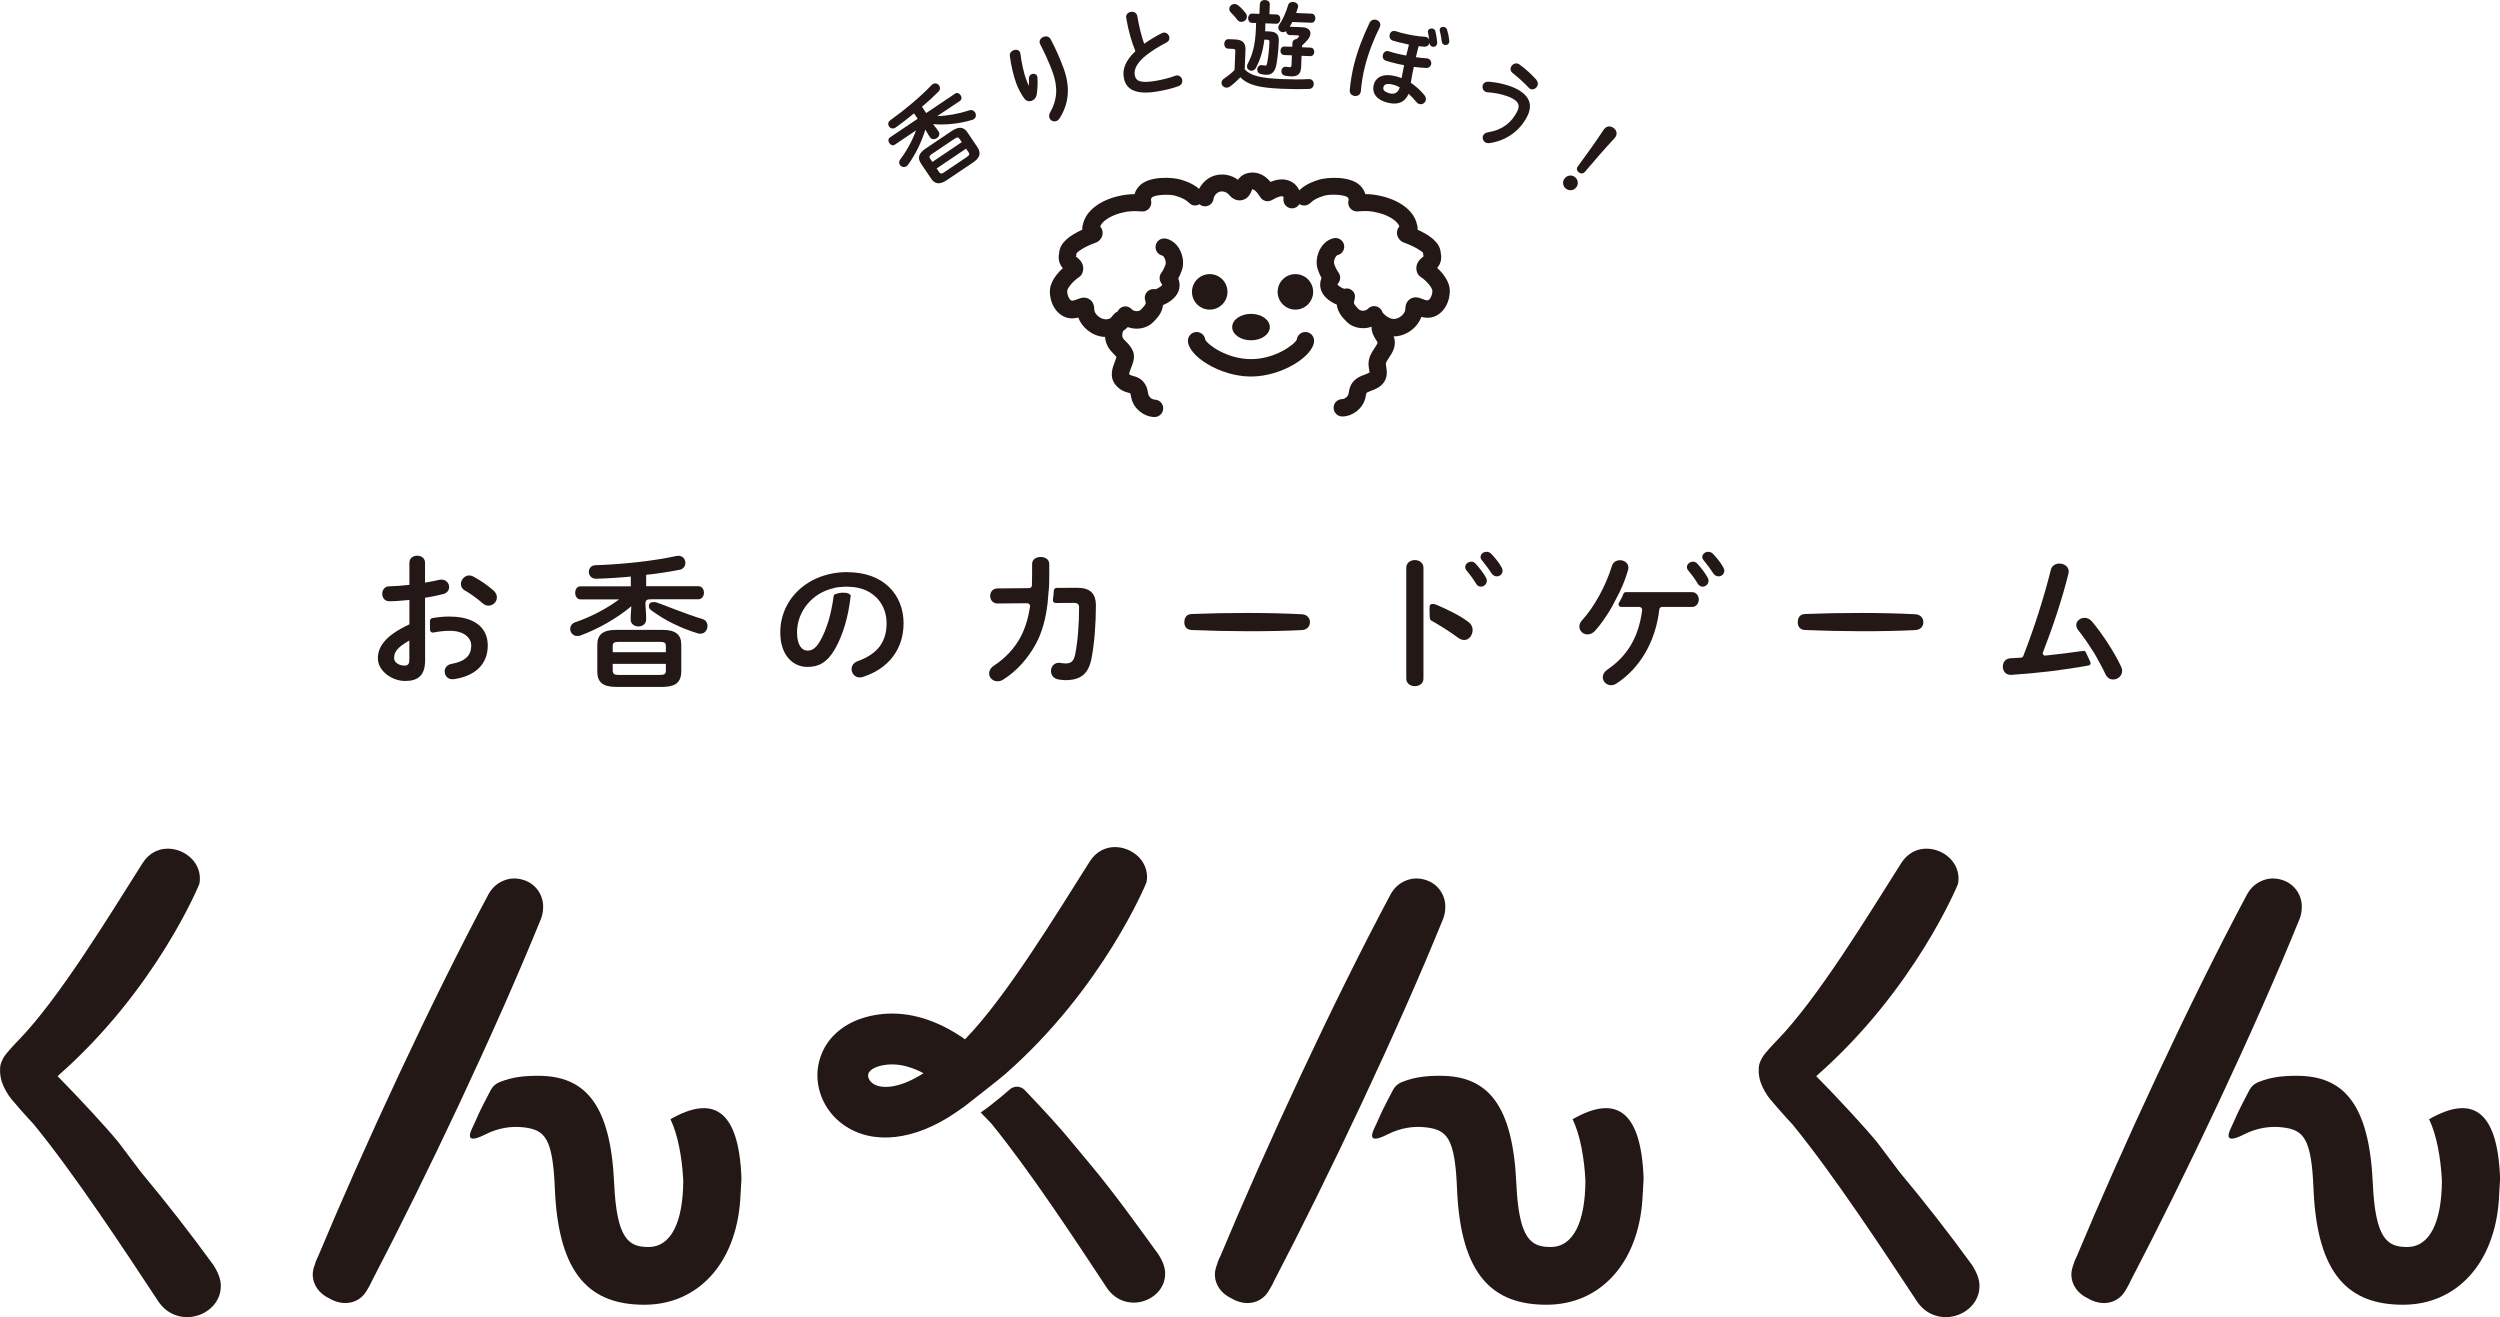
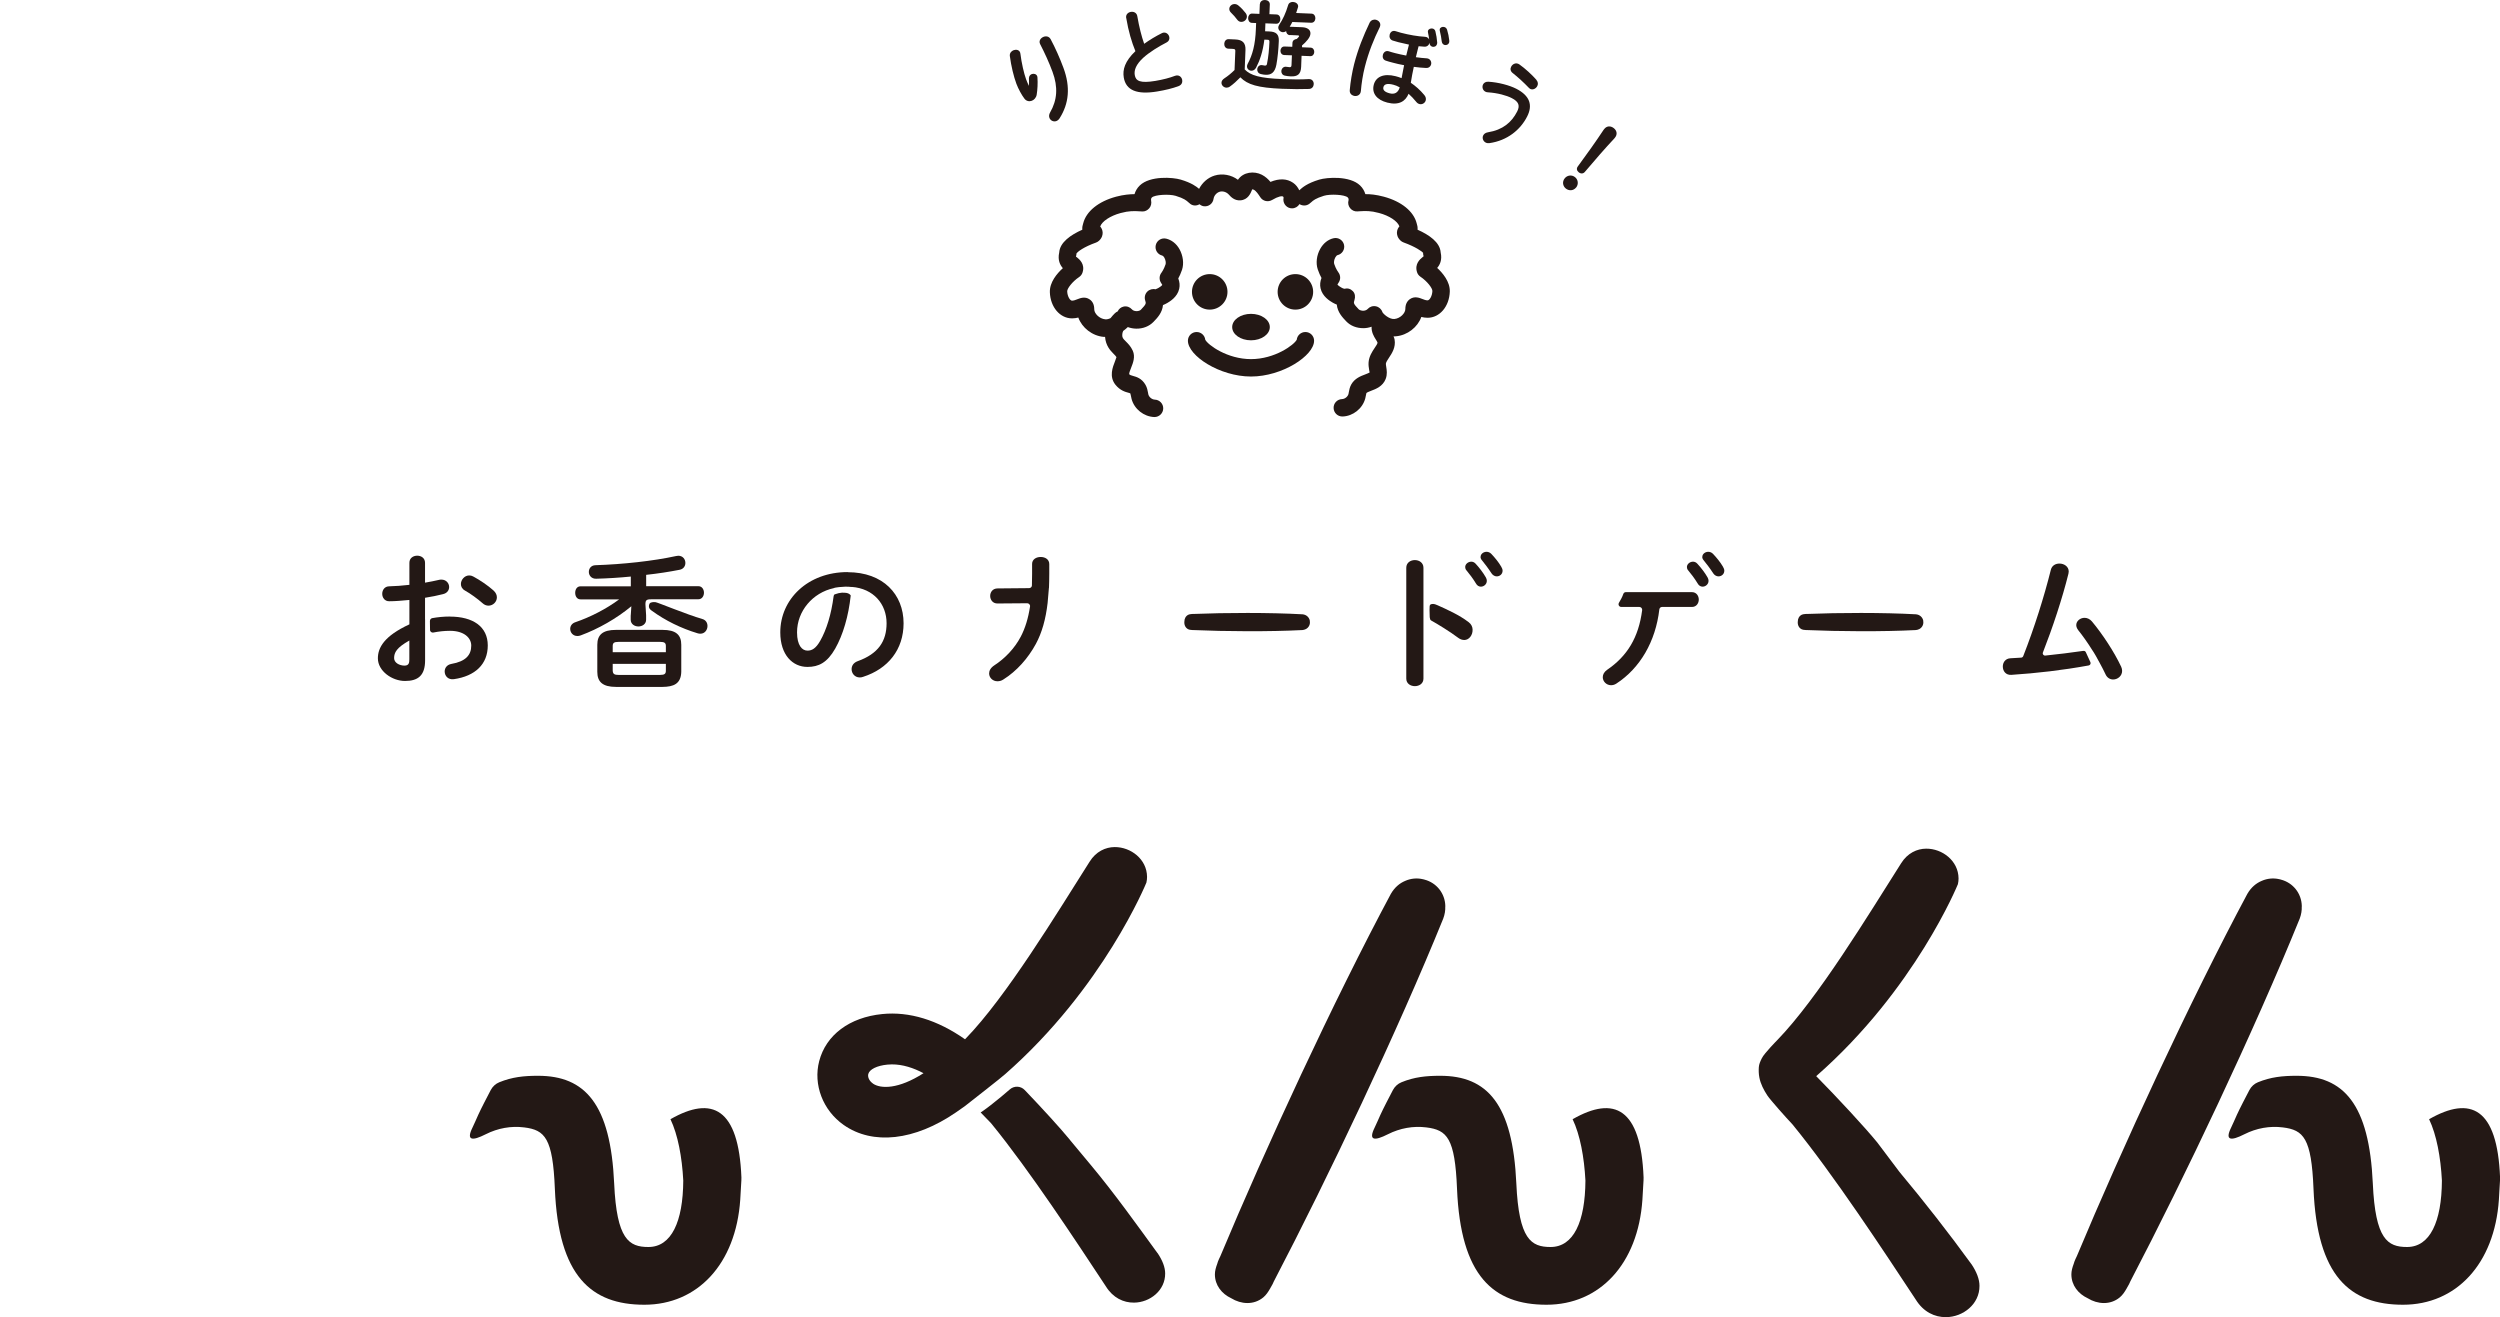
<svg xmlns="http://www.w3.org/2000/svg" id="_レイヤー_2" data-name="レイヤー 2" viewBox="0 0 425.2 224.03">
  <defs>
    <style>
      .cls-1 {
        fill: #231815;
      }
    </style>
  </defs>
  <g id="_横型B" data-name="横型B">
    <g>
      <g>
        <ellipse class="cls-1" cx="212.77" cy="55.63" rx="3.2" ry="2.25" />
        <circle class="cls-1" cx="205.75" cy="49.64" r="3.02" />
        <circle class="cls-1" cx="220.32" cy="49.64" r="3.02" />
        <path class="cls-1" d="m212.77,64.04c-5.32,0-10.73-3.54-10.73-6.09,0-.82.66-1.48,1.48-1.48.76,0,1.39.57,1.47,1.31.45.88,3.73,3.3,7.78,3.3s7.33-2.42,7.78-3.3c.08-.74.71-1.31,1.47-1.31.82,0,1.48.66,1.48,1.48,0,2.54-5.41,6.09-10.73,6.09Zm7.77-6.09h0s0,0,0,0Zm-15.55,0h0s0,0,0,0Z" />
        <path class="cls-1" d="m244.41,45.6c.46-.52.91-1.36.62-2.66-.11-1.73-1.97-3-3.93-3.87.04-.41-.05-.79-.15-1.08-.51-2.04-2.59-3.73-5.6-4.54-1.32-.35-2.31-.44-3.13-.43-.15-.51-.43-1.03-.9-1.48-1.74-1.67-5.62-1.39-6.95-.99-2.07.63-2.85,1.33-3.36,1.79-.01,0-.02.02-.03.03-.23-.5-.58-.96-1.05-1.28-1.04-.72-2.34-.77-3.85-.15-.38-.46-.86-.91-1.47-1.22-1.29-.66-3.15-.5-4.06.86-1.12-.84-2.63-1.13-3.97-.72-1.15.35-2.09,1.2-2.64,2.26-.46-.4-1.28-1.02-3.12-1.57-1.33-.4-5.21-.69-6.96.99-.47.45-.75.97-.9,1.48-.78.01-1.81.08-3.13.43-3.01.81-5.09,2.5-5.6,4.54-.1.29-.19.67-.15,1.08-1.96.87-3.82,2.15-3.93,3.88-.29,1.3.16,2.14.62,2.66-1,.91-2.27,2.4-2.21,4.1.09,2.53,1.72,4.44,3.78,4.44.39,0,.75-.06,1.06-.14.62,1.72,2.35,3.12,4.33,3.29.07,0,.15,0,.22,0,.11,1.48.89,2.32,1.44,2.87.21.21.39.39.5.57-.05.18-.17.5-.26.73-.38.96-1.02,2.57.07,3.95.79.99,1.69,1.24,2.23,1.38.12.03.28.08.32.12.03.06.06.25.09.38.03.19.07.37.12.56.46,1.72,2.08,3,3.85,3.07.02,0,.03,0,.05,0,.79,0,1.45-.63,1.48-1.43.03-.82-.61-1.5-1.43-1.53-.48-.02-.97-.41-1.1-.88-.03-.1-.05-.21-.06-.32-.06-.35-.15-.83-.42-1.31-.63-1.11-1.56-1.37-2.12-1.52-.4-.11-.51-.15-.66-.3-.03-.19.2-.75.33-1.09.33-.83.74-1.87.28-2.9-.33-.73-.8-1.2-1.18-1.58-.49-.48-.61-.63-.61-1.09,0-.26.06-.48.16-.69.29-.21.55-.43.79-.66.45.17.93.26,1.43.27,1.15.02,2.21-.4,2.94-1.16.66-.68,1.49-1.55,1.61-2.85.23-.09.48-.21.74-.36.42-.25,1.71-1,2.02-2.41.13-.58.07-1.17-.16-1.76.21-.38.44-.88.64-1.47.35-1.06.18-2.4-.43-3.5-.53-.95-1.34-1.58-2.27-1.8-.8-.18-1.59.31-1.77,1.11s.31,1.59,1.11,1.77c.08.02.23.14.36.37.22.4.28.88.2,1.12-.29.88-.69,1.41-.69,1.41-.41.51-.43,1.23-.06,1.77.14.2.18.32.19.32h0s-.09.18-.63.5c-.34.2-.55.22-.5.25-.5-.13-1.06.02-1.43.4-.38.39-.51.96-.35,1.48.17.52.2.62-.72,1.58-.15.16-.43.25-.73.25h-.03c-.32,0-.62-.12-.77-.3-.35-.39-.88-.59-1.4-.48-.47.1-.84.41-1.03.83-.17.07-.34.18-.48.32-.21.21-.47.48-.73.82-.28.14-.59.23-.9.2-1.01-.09-1.87-1-1.87-1.69,0-.77-.26-1.35-.79-1.7-.79-.54-1.6-.21-2.09-.02-.3.12-.61.24-.9.24-.34,0-.79-.73-.82-1.59-.02-.47.88-1.66,2.03-2.43.28-.19.48-.46.58-.78.46-1.42-.55-2.24-.93-2.55-.07-.06-.18-.14-.19-.11,0-.02,0-.08.04-.21.04-.14.04-.16.03-.31.15-.34,1.31-1.18,3.34-1.9.19-.07.37-.18.52-.32.53-.5.62-1.03.61-1.38-.02-.46-.21-.8-.42-1.03.31-.89,1.7-1.81,3.46-2.29,1.48-.4,2.27-.35,3.37-.29l.32.02c.47.03.9-.2,1.2-.55s.41-.85.31-1.31c-.01-.05-.06-.33.12-.51.52-.5,2.99-.61,4.05-.29,1.44.43,1.86.82,2.15,1.08.14.13.27.23.38.32.48.33,1.06.31,1.53.03.2.17.44.3.72.34.82.12,1.56-.45,1.67-1.26.08-.54.51-1.04,1.03-1.2.51-.16,1.15.02,1.57.48.3.34.93,1.05,1.95.98,1.31-.08,1.76-1.22,1.96-1.71.03-.07.05-.14.02-.14.06-.02.2-.02.31.04.41.21.79.79,1.12,1.29.43.66,1.3.86,1.99.46,1.08-.64,1.69-.71,1.88-.58.05.03.1.15.08.21-.17.8.34,1.59,1.13,1.76.1.02.21.03.31.03.52,0,1-.28,1.26-.72.49.31,1.13.33,1.64-.02.12-.08.24-.19.39-.32.28-.26.71-.64,2.14-1.08,1.06-.32,3.53-.21,4.05.29.19.18.14.45.13.47-.14.46-.04.96.26,1.34.3.38.76.6,1.24.56l.32-.02c1.1-.06,1.89-.11,3.37.29,1.76.47,3.14,1.39,3.46,2.28-.2.23-.4.56-.42,1.03-.01.35.08.88.61,1.38.15.14.32.25.52.32,2.03.73,3.19,1.56,3.32,1.77,0,.15.01.29.05.43.02.08.03.13.04.15-.05.05-.13.11-.19.16-.38.31-1.39,1.13-.93,2.55.1.32.31.59.58.77,1.15.77,2.05,1.96,2.03,2.43-.03.86-.48,1.59-.82,1.59-.29,0-.6-.12-.9-.24-.49-.19-1.3-.52-2.09.02-.52.36-.79.93-.79,1.7,0,.69-.86,1.6-1.87,1.69-.87.07-1.89-.87-2.03-1.17-.16-.5-.58-.88-1.1-.99-.53-.11-1.06.07-1.41.46-.16.18-.45.29-.77.3-.24-.01-.59-.09-.75-.25-.92-.96-.89-1.05-.72-1.58.17-.52.11-1.11-.27-1.5-.38-.39-.87-.56-1.39-.41-.01,0-.23,0-.61-.23-.49-.29-.61-.46-.62-.46,0-.04.05-.16.19-.36.37-.53.35-1.25-.05-1.76,0,0-.41-.54-.7-1.42-.08-.24-.03-.72.2-1.12.13-.23.27-.35.36-.37.8-.18,1.29-.98,1.11-1.77s-.98-1.29-1.77-1.11c-.93.21-1.74.85-2.27,1.8-.62,1.09-.78,2.43-.43,3.49.2.6.43,1.09.64,1.47-.23.59-.29,1.18-.16,1.76.31,1.4,1.6,2.16,2.02,2.41.26.15.51.27.74.36.13,1.3.96,2.17,1.61,2.85.73.76,1.76,1.17,2.94,1.16.48,0,.94-.1,1.37-.25-.04.93.38,1.64.71,2.16.11.18.28.44.3.54.03.15-.3.64-.5.93-.42.63-.93,1.4-1.02,2.4-.04.49.03.93.09,1.28.03.18.07.44.1.45-.1.1-.51.25-.78.36-.75.28-1.77.67-2.35,1.69-.27.48-.36.96-.42,1.31-.02.11-.04.21-.06.32-.12.46-.62.86-1.1.87-.82.03-1.46.71-1.43,1.53.03.8.68,1.43,1.48,1.43.02,0,.04,0,.05,0,1.78-.06,3.39-1.35,3.85-3.06.05-.18.08-.37.12-.56.02-.13.06-.33.08-.37.09-.11.55-.28.82-.39.78-.29,1.96-.74,2.45-1.99.31-.79.19-1.53.1-2.07-.03-.21-.07-.43-.06-.55.02-.24.29-.65.53-1.01.5-.75,1.18-1.77.95-3.09-.03-.2-.11-.35-.18-.53.01,0,.03,0,.04,0,.12,0,.24,0,.36-.02,1.98-.17,3.71-1.56,4.33-3.29.31.08.67.14,1.06.14,2.06,0,3.69-1.91,3.78-4.44.06-1.69-1.21-3.19-2.21-4.1Z" />
      </g>
      <g>
-         <path class="cls-1" d="m152.18,24.61c-.34.23-.72.03-.92-.27-.21-.31-.25-.73.09-.96l4.73-3.18-.62-.92c-1.03.86-2.11,1.68-3.12,2.4-.45.33-.91.15-1.13-.17-.21-.31-.21-.75.19-1.04,2.52-1.81,5.16-4.02,7.02-5.98.06-.06.12-.12.19-.16.44-.3.9-.11,1.13.23.19.29.21.69-.11,1.01-.83.84-1.79,1.72-2.82,2.59l.72,1.07,4.92-3.31c.34-.23.72-.05.93.27.2.3.24.74-.11.97l-3.86,2.59c1.78-.05,3.7-.41,5.44-.98.43-.15.78.03.97.32.24.36.24.89-.18,1.17-.08.06-.17.1-.29.13-2.14.66-4.63.91-6.65.72l.65.85.29.42c.28.41.07.87-.3,1.12-.36.24-.87.27-1.15-.14l-.28-.42-.53-.9c-.61,2.08-1.67,4.22-2.92,5.96-.08.12-.18.2-.28.27-.41.28-.89.12-1.12-.22-.18-.26-.2-.62.07-.96,1.09-1.42,2.06-3.22,2.67-4.91l-3.64,2.45Zm8.9,6c-1.27.86-2.09.71-2.72-.24l-1.71-2.54c-.63-.93-.46-1.74.82-2.59l4.37-2.94c1.27-.86,2.09-.71,2.71.22l1.71,2.54c.74,1.17.21,1.91-.81,2.61l-4.38,2.94Zm2.11-7c-.19-.29-.38-.32-.81-.03l-3.91,2.63c-.44.29-.47.48-.28.76l.39.57,5-3.37-.39-.57Zm1.27,3.07c.44-.29.47-.48.28-.76l-.43-.64-5,3.37.43.64c.26.36.49.23.81.03l3.91-2.63Z" />
        <path class="cls-1" d="m175,14.56c.02-.41.02-.75,0-1.22,0-.39.22-.64.48-.74.36-.13.79-.01.93.36.02.06.03.13.04.2.07.98.01,2.11-.13,2.95-.09.51-.43.88-.83,1.03-.43.16-.94.07-1.26-.37-.45-.59-1.03-1.64-1.36-2.52-.46-1.23-.89-3.01-1.12-4.75-.04-.48.27-.82.64-.96.43-.16.94-.07,1.11.38.02.06.03.13.05.21.19,1.56.62,3.41.96,4.33.19.49.32.81.47,1.11h.03Zm2.5-8.3c.42-.16.92-.08,1.19.4.82,1.54,1.55,3.18,2.17,4.85,1.25,3.35.92,6.13-.63,8.59-.15.25-.36.41-.56.49-.48.18-1.01-.08-1.18-.54-.1-.26-.08-.59.11-.92,1.22-2.11,1.38-4.31.41-6.92-.59-1.59-1.3-3.15-2.11-4.72-.27-.55.11-1.04.6-1.23Z" />
        <path class="cls-1" d="m191.54,3.06c-.1-.59.32-.96.8-1.04.47-.08.99.14,1.09.72.31,1.82.72,3.43,1.17,4.71.91-.65,1.94-1.28,2.99-1.8.09-.05.19-.08.29-.1.5-.08.92.31,1,.77.06.34-.07.7-.47.9-1.37.7-2.89,1.64-3.96,2.6-1.25,1.15-1.59,2.12-1.45,2.95.17,1.01.92,1.42,3.51.99,1.3-.22,2.44-.52,3.32-.86.68-.25,1.15.19,1.24.7.07.41-.09.83-.58,1.03-1.07.41-2.31.7-3.69.93-3.42.57-5.3-.19-5.67-2.38-.22-1.33.18-2.76,1.98-4.48-.62-1.5-1.19-3.4-1.56-5.64Z" />
        <path class="cls-1" d="m211.68,11.79c1,1.05,2.6,1.51,6.42,1.66,1.73.07,3.23.08,4.47,0,.61-.04.89.42.87.86-.02.41-.28.81-.83.82-1.29.05-2.79.04-4.54-.03-4.13-.17-5.89-.7-7.11-1.95-.55.57-1.2,1.17-1.79,1.58-.2.14-.4.18-.58.18-.48-.02-.86-.42-.84-.86,0-.25.17-.52.51-.74.56-.36,1.17-.86,1.71-1.4l.13-3.2c.01-.28-.03-.38-.46-.4l-.73-.03c-.48-.02-.71-.44-.69-.84.02-.41.28-.8.76-.78l1.12.05c1.29.05,1.77.65,1.73,1.79l-.13,3.29Zm.17-9.58c.17.22.23.44.22.64-.02.51-.48.89-.97.87-.25,0-.49-.12-.69-.39-.3-.41-.6-.75-1.04-1.18-.22-.21-.3-.44-.29-.66.02-.44.43-.82.92-.8.21,0,.43.08.63.25.49.4.89.84,1.22,1.27Zm2.44-1.52c.02-.48.46-.71.87-.69.43.02.83.28.81.76l-.07,1.65,1.22.05c.44.02.66.42.64.82-.02.39-.26.78-.71.76l-1.83-.07-.04,1.04c0,.1,0,.21-.01.31l.74.03c1.15.05,1.63.51,1.59,1.61-.06,1.48-.2,2.88-.41,4.03-.25,1.34-.89,1.76-1.78,1.73-.25,0-.53-.04-.84-.12-.47-.1-.66-.46-.64-.8.02-.41.35-.83.9-.71.13.02.26.06.39.07.23,0,.33-.07.37-.31.25-1.21.36-2.48.41-3.7.01-.3-.05-.38-.35-.39l-.51-.02c-.25,2.05-.77,3.55-1.41,4.78-.2.37-.52.52-.81.51-.4-.02-.74-.33-.73-.75,0-.13.04-.28.12-.43.8-1.48,1.29-3.23,1.39-5.93l.04-1-.73-.03c-.43-.02-.64-.42-.63-.82.02-.39.26-.78.69-.76l1.23.05.07-1.65Zm5.08,5.29c-.38-.03-.6-.32-.62-.68-.17.12-.37.18-.55.18-.43-.02-.81-.38-.79-.82,0-.15.06-.31.17-.47.59-.87,1.1-1.95,1.5-3.3.11-.41.48-.57.83-.56.45.02.89.31.88.76,0,.06-.02.13-.04.19-.09.31-.19.62-.3.93l2.62.11c.44.02.66.42.65.8-.02.4-.26.76-.71.75l-3.21-.13c-.13.27-.29.55-.45.81h.08s2.03.08,2.03.08c.94.04,1.45.47,1.42,1.08-.01.31-.16.65-.45,1.02-.3.39-.62.7-.98,1v.31s1.45.06,1.45.06c.44.02.64.39.63.75-.02.36-.24.72-.69.7l-1.47-.06-.07,1.86c-.05,1.27-.6,1.69-1.77,1.64-.36-.01-.67-.06-.97-.12-.44-.08-.64-.42-.63-.77.02-.41.35-.83.86-.74.26.04.37.06.56.07.21,0,.3-.09.31-.37l.07-1.65-1.32-.05c-.43-.02-.65-.39-.63-.75.01-.36.26-.72.69-.7l1.32.05.03-.68c.03-.39.34-.61.72-.65.14-.11.24-.22.34-.35.05-.06.07-.11.07-.15,0-.06-.06-.1-.19-.11l-1.38-.06Z" />
        <path class="cls-1" d="m234.04,3.37c.51.13.91.63.63,1.25-1,2.02-1.89,4.21-2.53,6.72-.35,1.36-.59,2.94-.68,4.13-.06.72-.69.96-1.2.83-.42-.11-.75-.45-.69-1,.11-1.33.39-3.02.74-4.39.67-2.6,1.57-4.8,2.65-7.08.25-.44.71-.56,1.09-.47Zm7.17,4.73c-.14.54-.28,1.09-.4,1.63.66.09,1.29.16,1.84.19.62.04.87.6.75,1.05-.09.34-.38.62-.88.59-.64-.03-1.35-.09-2.06-.19-.2.9-.37,1.81-.51,2.71.78.53,1.56,1.2,2.3,2.09.26.31.31.63.24.9-.11.45-.6.75-1.06.63-.21-.05-.4-.17-.56-.38-.44-.54-.87-.99-1.3-1.37-.52,1.28-1.64,2.01-3.62,1.5-1.79-.46-2.67-1.59-2.3-3.03.34-1.33,1.64-1.99,3.71-1.46.34.09.68.19,1.02.33.14-.73.28-1.46.43-2.2-.68-.12-1.33-.27-1.88-.42-.53-.14-.86-.22-1.25-.36-.45-.15-.58-.59-.48-.98.11-.42.47-.76.99-.61.35.11.63.2,1.11.32.56.14,1.2.29,1.87.41.13-.58.29-1.17.44-1.76l.03-.1c-.6-.12-1.21-.26-1.79-.41-.33-.09-.57-.15-1-.29-.47-.17-.59-.63-.49-1.01.11-.42.47-.75,1-.58.38.12.6.19.9.27,1.43.37,2.85.62,4.13.69.35.02.59.24.69.49-.06-.41-.12-.85-.21-1.23-.02-.11-.02-.19,0-.27.08-.32.48-.47.8-.39.21.05.39.2.46.46.15.6.27,1.31.31,1.92,0,.1-.01.18-.04.26-.1.38-.46.53-.78.45-.25-.07-.46-.27-.49-.6v-.09c-.07.37-.37.71-.87.68-.32-.01-.64-.05-.98-.08l-.07.26Zm-3.14,6.76c-.39-.22-.76-.37-1.09-.45-1.13-.29-1.57-.05-1.69.41-.13.49.24.84,1.05,1.05.8.21,1.44-.05,1.73-1.02Zm6.8-9.9c.08-.3.44-.45.76-.37.21.05.41.21.49.47.17.54.32,1.27.37,1.81.02.12,0,.22-.01.32-.1.38-.48.54-.78.46-.24-.06-.44-.25-.49-.6-.06-.56-.18-1.22-.33-1.82-.02-.11-.02-.19,0-.27Z" />
        <path class="cls-1" d="m252.63,15.59c-.47-.24-.6-.82-.39-1.23.14-.28.45-.49.92-.46,1.71.1,3.58.61,4.72,1.19,2.3,1.18,2.86,2.77,1.85,4.74-1.15,2.26-3.38,4.08-6.39,4.51-.26.03-.48,0-.65-.09-.47-.24-.64-.81-.42-1.23.13-.25.38-.45.8-.52,2.53-.41,4.03-1.7,4.96-3.52.49-.95.35-1.66-.92-2.3-.88-.45-2.39-.87-4.05-.98-.16,0-.31-.05-.43-.11Zm8.69-1.98c.29.33.3.73.14,1.03-.22.43-.75.71-1.2.48-.09-.05-.18-.13-.26-.21-.76-.8-1.86-1.82-2.75-2.51-.38-.31-.41-.73-.23-1.06.24-.47.84-.77,1.4-.38.98.69,2.15,1.76,2.92,2.65Z" />
        <path class="cls-1" d="m268.07,31.88c-.44.56-1.19.63-1.75.19-.54-.43-.64-1.18-.2-1.73.43-.55,1.2-.65,1.75-.22.56.44.63,1.22.21,1.76Zm4.78-9.94c.44-.56,1.1-.56,1.63-.14.52.41.64,1.05.21,1.59l-.11.14c-1.65,1.77-3.22,3.57-5.03,5.71-.28.33-.69.34-1.04.06-.35-.28-.41-.66-.15-1,1.66-2.26,3.05-4.21,4.38-6.22l.11-.14Z" />
      </g>
      <g>
        <g>
          <path class="cls-1" d="m72.29,105.35v-3.68c1.11-.17,2.15-.39,3.06-.62.72-.17,1.04-.69,1.04-1.21,0-.64-.5-1.26-1.31-1.26-.15,0-.3,0-.44.05-.69.17-1.51.32-2.35.47v-3.38c0-.82-.67-1.21-1.33-1.21s-1.33.39-1.33,1.21v3.75c-1.23.15-2.42.22-3.41.25-.81,0-1.21.64-1.21,1.28s.42,1.28,1.21,1.26c.99,0,2.17-.1,3.41-.22v4.15c-4.32,2-5.36,3.98-5.36,5.78,0,2.15,2.4,3.85,4.62,3.85s3.41-.94,3.41-3.51v-4.4s0-2.57,0-2.57Zm-2.67,6.77c0,.62-.07,1.06-.79,1.09-.91,0-1.8-.49-1.8-1.28,0-.96.44-1.78,2.59-2.99v3.19Z" />
          <path class="cls-1" d="m76.52,104.86c-1.06,0-2.04.1-3,.27-.23.04-.4.25-.4.49,0,.5,0,1,.02,1.51,0,.3.28.51.57.45.9-.18,1.84-.29,2.83-.29,2.35,0,3.61,1.16,3.61,2.52,0,1.61-.96,2.69-3.38,3.11-.79.15-1.14.72-1.14,1.28,0,.74.57,1.46,1.58,1.31,3.61-.52,5.75-2.54,5.75-5.73s-2.49-4.91-6.45-4.91Z" />
          <path class="cls-1" d="m83.95,100.44c-.96-.86-2.35-1.8-3.48-2.4-.22-.12-.44-.17-.67-.17-.79,0-1.41.74-1.41,1.46,0,.42.2.84.69,1.11.94.52,2.15,1.41,2.99,2.15.32.3.69.42,1.01.42.77,0,1.43-.64,1.43-1.41,0-.37-.15-.79-.57-1.16Z" />
          <path class="cls-1" d="m107.27,104.64v.77c0,.74.67,1.14,1.31,1.14s1.31-.4,1.31-1.14v-.77l-.1-1.61c-.05-.45.03-.79.1-.86.21-.28.57-.25,1.93-.25h6.97c.62,0,.94-.57.94-1.11s-.32-1.11-.94-1.11h-8.89v-1.93c2.03-.22,3.95-.52,5.68-.86.67-.12.99-.64.99-1.16,0-.62-.42-1.23-1.21-1.23-.12,0-.25.02-.37.05-3.95.86-9.09,1.41-13.73,1.56-.74.03-1.11.57-1.11,1.14s.42,1.19,1.26,1.16c1.85-.05,3.88-.17,5.88-.37v1.66h-8.55c-.62,0-.91.54-.91,1.11s.3,1.11.91,1.11h6.57c-2.17,1.61-4.89,3.01-7.44,3.88-.62.2-.89.67-.89,1.14,0,.62.47,1.21,1.21,1.21.17,0,.37-.02.57-.1,3.01-1.11,6.13-2.89,8.62-4.96l-.1,1.56Z" />
          <path class="cls-1" d="m119.4,105.26c-2.45-.69-7.54-2.8-7.89-2.84-.38-.05-.88,0-1.02.23-.14.25-.2.6.01.9.11.15.33.31.4.35,2.25,1.64,4.95,2.97,7.75,3.81.17.05.32.07.47.07.77,0,1.21-.67,1.21-1.31,0-.52-.27-1.04-.94-1.21Z" />
          <path class="cls-1" d="m112.68,107.13h-7.9c-2.3,0-3.19.86-3.19,2.54v4.59c0,1.7.89,2.57,3.19,2.57h7.9c1.85-.02,3.14-.49,3.19-2.57v-4.59c0-1.68-.89-2.54-3.19-2.54Zm.57,6.94c0,.52-.2.72-.99.72h-7.06c-.57-.02-.96-.05-.99-.72v-1.16h9.04v1.16Zm0-3.14h-9.04v-1.04c0-.52.2-.72.99-.72h7.06c.79,0,.99.2.99.72v1.04Z" />
          <path class="cls-1" d="m144.17,97.3c-6.79,0-11.46,4.62-11.46,10.25,0,3.85,2.1,5.88,4.62,5.88,1.9,0,3.36-.72,4.72-3.11,1.34-2.36,2.26-5.52,2.64-9.02-.02-.03-.02-.06-.04-.09-.22-.27-.56-.37-.9-.39-.18,0-.35-.03-.53-.02-.39.03-.76.11-1.13.25-.08.03-.15.07-.23.1-.03.09-.06.18-.08.27-.39,3.03-1.2,5.69-2.29,7.59-.72,1.26-1.38,1.65-2.15,1.65-.89,0-1.78-.84-1.78-3.11,0-3.61,2.65-6.74,6.25-7.52.19-.13,1.54-.25,1.98-.25.23,0,.93.02,1.05.06,0,0,0,0,0-.02,3.75.27,5.95,2.94,5.95,6.18,0,3.06-1.41,5.19-4.91,6.45-.74.27-1.04.81-1.04,1.36,0,.72.54,1.41,1.38,1.41.17,0,.37-.02.57-.1,4.25-1.36,6.89-4.64,6.89-9.11,0-4.92-3.48-8.69-9.51-8.69Z" />
          <path class="cls-1" d="m178.41,99.99c.03-.77.05-1.56.05-2.4v-1.65c0-.82-.72-1.21-1.46-1.21s-1.46.39-1.46,1.19v1.68c0,.68-.02,1.34-.03,1.97,0,.26-.22.45-.47.46l-5.37.05c-.84,0-1.26.64-1.26,1.28s.44,1.31,1.28,1.28l5.02-.04c.29,0,.53.27.48.56-.31,2.02-.83,3.69-1.57,5.11-1.06,2.02-2.69,3.71-4.5,4.89-.64.42-.89.91-.89,1.38,0,.72.62,1.33,1.41,1.33.32,0,.67-.07,1.01-.3,2.27-1.43,4.17-3.56,5.53-6.05,1.04-1.93,1.68-4.2,2-6.97l.22-2.57Z" />
-           <path class="cls-1" d="m183.1,99.97l-3.39.02c-.25,0-.45.19-.47.44-.04.53-.08,1.06-.16,1.58-.04.29.17.55.47.55l2.99-.02c.79,0,.99.2.99.84,0,2.59-.2,5.68-.67,7.95-.25,1.19-.74,1.51-1.61,1.51-.52,0-.58-.05-.92-.1-1.01-.12-1.58.62-1.58,1.38,0,.67.42,1.33,1.36,1.46.44.05.8.1,1.07.1,2.59,0,3.98-1.01,4.49-3.83.47-2.49.72-5.71.72-8.84,0-2.15-1.04-3.06-3.28-3.04Z" />
          <path class="cls-1" d="m242.1,103.79c0-.1,0-.19,0-.29,0,0,0,0,0,0v-1.03s0,0,0,0v-5.9c0-.86-.72-1.31-1.46-1.31s-1.46.44-1.46,1.31v18.85c0,.86.74,1.28,1.46,1.28s1.46-.42,1.46-1.28v-10.65s0,0,0,0c0-.33,0-.65,0-.98Z" />
          <path class="cls-1" d="m249.76,105.8c-1.56-1.21-3.71-2.16-5.24-2.85-.22-.1-.55-.23-.77-.23-.36,0-.6.07-.6.49-.02.37-.02.74,0,1.11.01.29-.04,1.04.24,1.2,1.08.6,3.19,1.88,4.62,2.96.35.27.72.37,1.04.37.79,0,1.44-.8,1.41-1.77-.01-.44-.2-.91-.69-1.28Z" />
-           <path class="cls-1" d="m275.46,100.71c.59-1.23,1.09-2.52,1.43-3.73.05-.15.07-.3.07-.44,0-.79-.72-1.26-1.43-1.26-.59,0-1.19.32-1.38.99-1.04,3.41-3.06,7.04-5.06,9.21-.35.37-.47.74-.47,1.09,0,.74.62,1.33,1.38,1.33.42,0,.89-.17,1.31-.64.94-1.04,1.93-2.45,2.84-4.03l1.31-2.52Z" />
          <path class="cls-1" d="m287.76,100.71h-11.24c-.2,0-.37.13-.43.32-.18.53-.47,1.03-.75,1.51-.17.31.05.69.41.69h3.08c.28,0,.5.26.47.53-.6,4.67-2.54,7.83-5.96,10.16-.52.37-.74.81-.74,1.26,0,.72.62,1.36,1.41,1.36.27,0,.59-.07.89-.27,4.05-2.63,6.69-7.18,7.32-12.63.03-.23.22-.41.45-.41h5.1c.76,0,1.16-.64,1.16-1.26s-.4-1.26-1.16-1.26Z" />
          <path class="cls-1" d="m354.34,110.7c-2.15.31-4.32.58-6.48.8-.29.03-.51-.25-.4-.53,1.65-4.22,3.28-9.12,4.34-13.39.03-.12.05-.27.05-.37,0-.86-.79-1.36-1.58-1.36-.64,0-1.28.32-1.46,1.06-1.14,4.57-2.81,9.88-4.7,14.69-.06.14-.19.24-.34.25-.63.04-1.24.06-1.85.11-.86.05-1.28.72-1.28,1.41,0,.74.49,1.48,1.46,1.41,4.29-.28,8.72-.79,13.15-1.6.25-.05.39-.32.29-.55-.26-.57-.52-1.13-.78-1.7-.07-.16-.23-.25-.4-.22Z" />
          <path class="cls-1" d="m360.76,113.38c-1.16-2.47-3.16-5.53-4.96-7.68-.37-.44-.84-.62-1.26-.62-.74,0-1.41.54-1.41,1.24,0,.25.1.54.32.84.77.96,1.58,2.1,2.35,3.33.43.62.92,1.51,1.36,2.34.35.67.69,1.27.96,1.88.27.59.79.86,1.28.86.76,0,1.53-.59,1.53-1.46,0-.22-.05-.47-.17-.74Z" />
        </g>
        <path class="cls-1" d="m222.05,107.01s.01,0,.02,0c.53-.26.81-.82.7-1.4,0,0,0-.02,0-.03,0-.02,0-.03,0-.05-.06-.27-.2-.51-.41-.7-.21-.19-.49-.32-.83-.35-5.59-.31-13.12-.28-18.53-.06-.05,0-.11,0-.16,0-.08,0-.16,0-.23.02-.19.02-.35.04-.49.11-.46.22-.68.68-.68,1.15-.06.53.15,1.09.67,1.33.15.07.32.1.52.11,0,0,.02,0,.02,0,.06,0,.13.01.19.02.04,0,.09,0,.13,0,5.41.24,12.95.29,18.54,0,.21-.02.39-.07.55-.15,0,0,0,0,0,0,0,0,0,0,0,0Z" />
        <path class="cls-1" d="m326.38,107.01s.01,0,.02,0c.53-.26.81-.82.7-1.4,0,0,0-.02,0-.03,0-.02,0-.03,0-.05-.06-.27-.2-.51-.41-.7-.21-.19-.49-.32-.83-.35-5.59-.31-13.12-.28-18.53-.06-.05,0-.11,0-.16,0-.08,0-.16,0-.23.02-.19.02-.35.04-.49.11-.46.22-.68.68-.68,1.15-.06.53.15,1.09.67,1.33.15.07.32.1.52.11,0,0,.02,0,.02,0,.06,0,.13.01.19.02.04,0,.09,0,.13,0,5.41.24,12.95.29,18.54,0,.21-.02.39-.07.55-.15,0,0,0,0,0,0,0,0,0,0,0,0Z" />
        <path class="cls-1" d="m249.2,96.44c0-.49.49-.91,1.04-.91.25,0,.52.1.74.35.62.67,1.28,1.53,1.73,2.32.12.2.17.4.17.59,0,.57-.5.99-1.01.99-.32,0-.64-.17-.84-.54-.52-.86-1.11-1.63-1.63-2.25-.15-.17-.2-.37-.2-.54Z" />
        <path class="cls-1" d="m251.82,94.71c0-.49.49-.86,1.01-.86.27,0,.57.1.81.35.59.62,1.26,1.43,1.7,2.2.15.25.22.47.22.67,0,.57-.47.96-.99.96-.32,0-.67-.17-.91-.54-.49-.77-1.11-1.58-1.63-2.22-.15-.17-.22-.37-.22-.54Z" />
        <path class="cls-1" d="m286.91,96.44c0-.49.49-.91,1.04-.91.25,0,.52.1.74.35.62.67,1.28,1.53,1.73,2.32.12.2.17.4.17.59,0,.57-.5.99-1.01.99-.32,0-.64-.17-.84-.54-.52-.86-1.11-1.63-1.63-2.25-.15-.17-.2-.37-.2-.54Z" />
        <path class="cls-1" d="m289.53,94.71c0-.49.49-.86,1.01-.86.27,0,.57.1.81.35.59.62,1.26,1.43,1.7,2.2.15.25.22.47.22.67,0,.57-.47.96-.99.96-.32,0-.67-.17-.91-.54-.49-.77-1.11-1.58-1.63-2.22-.15-.17-.22-.37-.22-.54Z" />
      </g>
      <g>
        <path class="cls-1" d="m245.82,154.19s0-.05,0-.08c-.04-2.15-1.48-3.97-3.56-4.51-.03,0-.07-.02-.1-.03-.06-.01-.12-.03-.18-.04-.99-.23-2.02-.13-2.96.28-.97.4-1.83,1.12-2.47,2.23-9.7,18.12-21.32,43.24-28.98,61.58-.08.18-.17.36-.25.53-.12.26-.22.53-.29.79-.24.65-.4,1.22-.4,1.8,0,1.88,1.19,3.32,2.77,4.06,1.68,1.04,3.85,1.2,5.47-.15.47-.39.82-.91,1.19-1.56.01-.03.03-.05.04-.08.12-.19.24-.4.35-.62.06-.14.13-.29.2-.44,9.2-17.62,21.08-42.65,28.81-61.7.27-.72.38-1.41.35-2.06,0,0,0,0,0-.01,0,0,0,0,0,0Z" />
        <path class="cls-1" d="m267.47,190.35c1.27,2.67,1.97,6.44,2.18,10.44-.04,7.01-2.02,11.3-5.93,11.3-3.31,0-5.39-1.3-5.82-10.78-.61-13.56-4.95-18.34-12.95-18.34-2.42,0-4.41.21-6.59,1.1-.62.25-1.13.72-1.45,1.32-.6,1.15-1.64,3.14-2.13,4.22-.33.73-.64,1.47-.99,2.19-1.07,2.18-.07,2.3,2.27,1.11,2.06-1.04,4.31-1.44,6.54-1.16,3.53.44,4.86,1.82,5.21,10.43.61,14.86,6.17,19.73,15.22,19.73s15.56-6.94,16.31-17.85c.1-2.18.22-3.21.2-3.81-.47-11.79-4.98-13.95-12.06-9.9Z" />
        <path class="cls-1" d="m335.27,214.97c-3.75-5.16-7.9-10.49-12.21-15.65l-3.69-4.9-.1-.13c-2.08-2.55-6.76-7.6-10.37-11.26,16.83-14.73,24.1-32.65,24.1-32.65.07-.33.12-.66.11-.98-.02-3-2.77-5.08-5.51-5.06-1.55.01-3.18.75-4.26,2.49-5.58,8.79-14.13,22.93-21.08,30.09-.04.04-2.19,2.22-2.6,3.05-.29.58-.48,1.03-.52,1.53-.04.58-.02,1.18.09,1.75.21,1.12.75,2.13,1.37,3.08.47.72,3.29,3.89,4.25,4.89,7.03,8.58,15.7,21.81,21,29.84,1.29,2.08,3.21,2.98,5.13,2.96,2.92-.02,5.72-2.23,5.69-5.33,0-1.09-.47-2.36-1.39-3.72Z" />
-         <path class="cls-1" d="m391.49,154.19s0-.05,0-.08c-.04-2.15-1.48-3.97-3.56-4.51-.03,0-.07-.02-.1-.03-.06-.01-.12-.03-.18-.04-.99-.23-2.02-.13-2.96.28-.97.4-1.83,1.12-2.47,2.23-9.7,18.12-21.32,43.24-28.98,61.58-.08.18-.17.36-.25.53-.12.26-.22.53-.29.79-.24.65-.4,1.22-.4,1.8,0,1.88,1.19,3.32,2.77,4.06,1.68,1.04,3.85,1.2,5.47-.15.47-.39.82-.91,1.19-1.56.01-.03.03-.05.04-.08.12-.19.24-.4.35-.62.06-.14.13-.29.2-.44,9.2-17.62,21.08-42.65,28.81-61.7.27-.72.38-1.41.35-2.06,0,0,0,0,0-.01,0,0,0,0,0,0Z" />
+         <path class="cls-1" d="m391.49,154.19s0-.05,0-.08c-.04-2.15-1.48-3.97-3.56-4.51-.03,0-.07-.02-.1-.03-.06-.01-.12-.03-.18-.04-.99-.23-2.02-.13-2.96.28-.97.4-1.83,1.12-2.47,2.23-9.7,18.12-21.32,43.24-28.98,61.58-.08.18-.17.36-.25.53-.12.26-.22.53-.29.79-.24.65-.4,1.22-.4,1.8,0,1.88,1.19,3.32,2.77,4.06,1.68,1.04,3.85,1.2,5.47-.15.47-.39.82-.91,1.19-1.56.01-.03.03-.05.04-.08.12-.19.24-.4.35-.62.06-.14.13-.29.2-.44,9.2-17.62,21.08-42.65,28.81-61.7.27-.72.38-1.41.35-2.06,0,0,0,0,0-.01,0,0,0,0,0,0" />
        <path class="cls-1" d="m413.14,190.35c1.27,2.67,1.97,6.44,2.18,10.44-.04,7.01-2.02,11.3-5.93,11.3-3.31,0-5.39-1.3-5.82-10.78-.61-13.56-4.95-18.34-12.95-18.34-2.42,0-4.41.21-6.59,1.1-.62.25-1.13.72-1.45,1.32-.6,1.15-1.64,3.14-2.13,4.22-.33.73-.64,1.47-.99,2.19-1.07,2.18-.07,2.3,2.27,1.11,2.06-1.04,4.31-1.44,6.54-1.16,3.53.44,4.86,1.82,5.21,10.43.61,14.86,6.17,19.73,15.22,19.73s15.56-6.94,16.31-17.85c.1-2.18.22-3.21.2-3.81-.47-11.79-4.98-13.95-12.06-9.9Z" />
-         <path class="cls-1" d="m36.16,214.97c-3.75-5.16-7.9-10.49-12.21-15.65l-3.69-4.9-.1-.13c-2.08-2.55-6.76-7.6-10.37-11.26,16.83-14.73,24.1-32.65,24.1-32.65.07-.33.12-.66.11-.98-.02-3-2.77-5.08-5.51-5.06-1.55.01-3.18.75-4.26,2.49-5.58,8.79-14.13,22.93-21.08,30.09-.04.04-2.19,2.22-2.6,3.05-.29.58-.48,1.03-.52,1.53-.04.58-.02,1.18.09,1.75.21,1.12.75,2.13,1.37,3.08.47.72,3.29,3.89,4.25,4.89,7.03,8.58,15.7,21.81,21,29.84,1.29,2.08,3.21,2.98,5.13,2.96,2.92-.02,5.72-2.23,5.69-5.33,0-1.09-.47-2.36-1.39-3.72Z" />
-         <path class="cls-1" d="m92.38,154.19s0-.05,0-.08c-.04-2.15-1.48-3.97-3.56-4.51-.03,0-.07-.02-.1-.03-.06-.01-.12-.03-.18-.04-.99-.23-2.02-.13-2.96.28-.97.4-1.83,1.12-2.47,2.23-9.7,18.12-21.32,43.24-28.98,61.58-.08.18-.17.36-.25.53-.12.26-.22.53-.29.79-.24.65-.4,1.22-.4,1.8,0,1.88,1.19,3.32,2.77,4.06,1.68,1.04,3.85,1.2,5.47-.15.47-.39.82-.91,1.19-1.56.01-.03.03-.05.04-.08.12-.19.24-.4.35-.62.06-.14.13-.29.2-.44,9.2-17.62,21.08-42.65,28.81-61.7.27-.72.38-1.41.35-2.06,0,0,0,0,0-.01,0,0,0,0,0,0Z" />
        <path class="cls-1" d="m114.03,190.35c1.27,2.67,1.97,6.44,2.18,10.44-.04,7.01-2.02,11.3-5.93,11.3-3.31,0-5.39-1.3-5.82-10.78-.61-13.56-4.95-18.34-12.95-18.34-2.42,0-4.41.21-6.59,1.1-.62.25-1.13.72-1.45,1.32-.6,1.15-1.64,3.14-2.13,4.22-.33.73-.64,1.47-.99,2.19-1.07,2.18-.07,2.3,2.27,1.11,2.06-1.04,4.31-1.44,6.54-1.16,3.53.44,4.86,1.82,5.21,10.43.61,14.86,6.17,19.73,15.22,19.73s15.56-6.94,16.31-17.85c.1-2.18.22-3.21.2-3.81-.47-11.79-4.98-13.95-12.06-9.9Z" />
        <path class="cls-1" d="m196.86,213.12c-3.49-4.8-7.36-10.22-11.38-15.03l-3.44-4.13-.09-.12c-1.57-1.93-4.74-5.39-7.67-8.45-.69-.72-1.81-.75-2.55-.09,0,0,0,0-.01.01-.48.42-.98.84-1.47,1.25-.49.41-.99.81-1.49,1.2-.49.39-.99.77-1.5,1.13-.15.11-.31.22-.47.32.54.55,1.09,1.12,1.67,1.72.04.04.07.08.11.12,6.54,7.99,14.59,20.28,19.52,27.74,1.2,1.94,2.99,2.78,4.78,2.76,2.72-.02,5.33-2.08,5.3-4.97,0-1.02-.44-2.2-1.3-3.47Z" />
        <path class="cls-1" d="m170.88,182.76c16.83-14.73,24.1-32.65,24.1-32.65.07-.33.12-.66.11-.98-.02-3-2.77-5.08-5.51-5.06-1.55.01-3.18.75-4.26,2.49-5.58,8.79-14.13,22.93-21.08,30.09-.04.04-.07.07-.11.11-4.67-3.28-9.48-4.76-14.09-4.29-5.55.56-9.55,3.55-10.71,8-1.05,4.01.63,8.38,4.16,10.86,4.95,3.48,12.08,2.68,19.09-2.13.51-.35,1.01-.7,1.5-1.05,0,0,6.85-5.35,6.8-5.4Zm-22.42,1.52c-.7-.49-.9-1.17-.78-1.62.21-.79,1.48-1.42,3.24-1.59.25-.03.5-.04.75-.04,1.86-.01,3.71.6,5.4,1.5-4.27,2.74-7.29,2.68-8.61,1.76Z" />
      </g>
    </g>
  </g>
</svg>